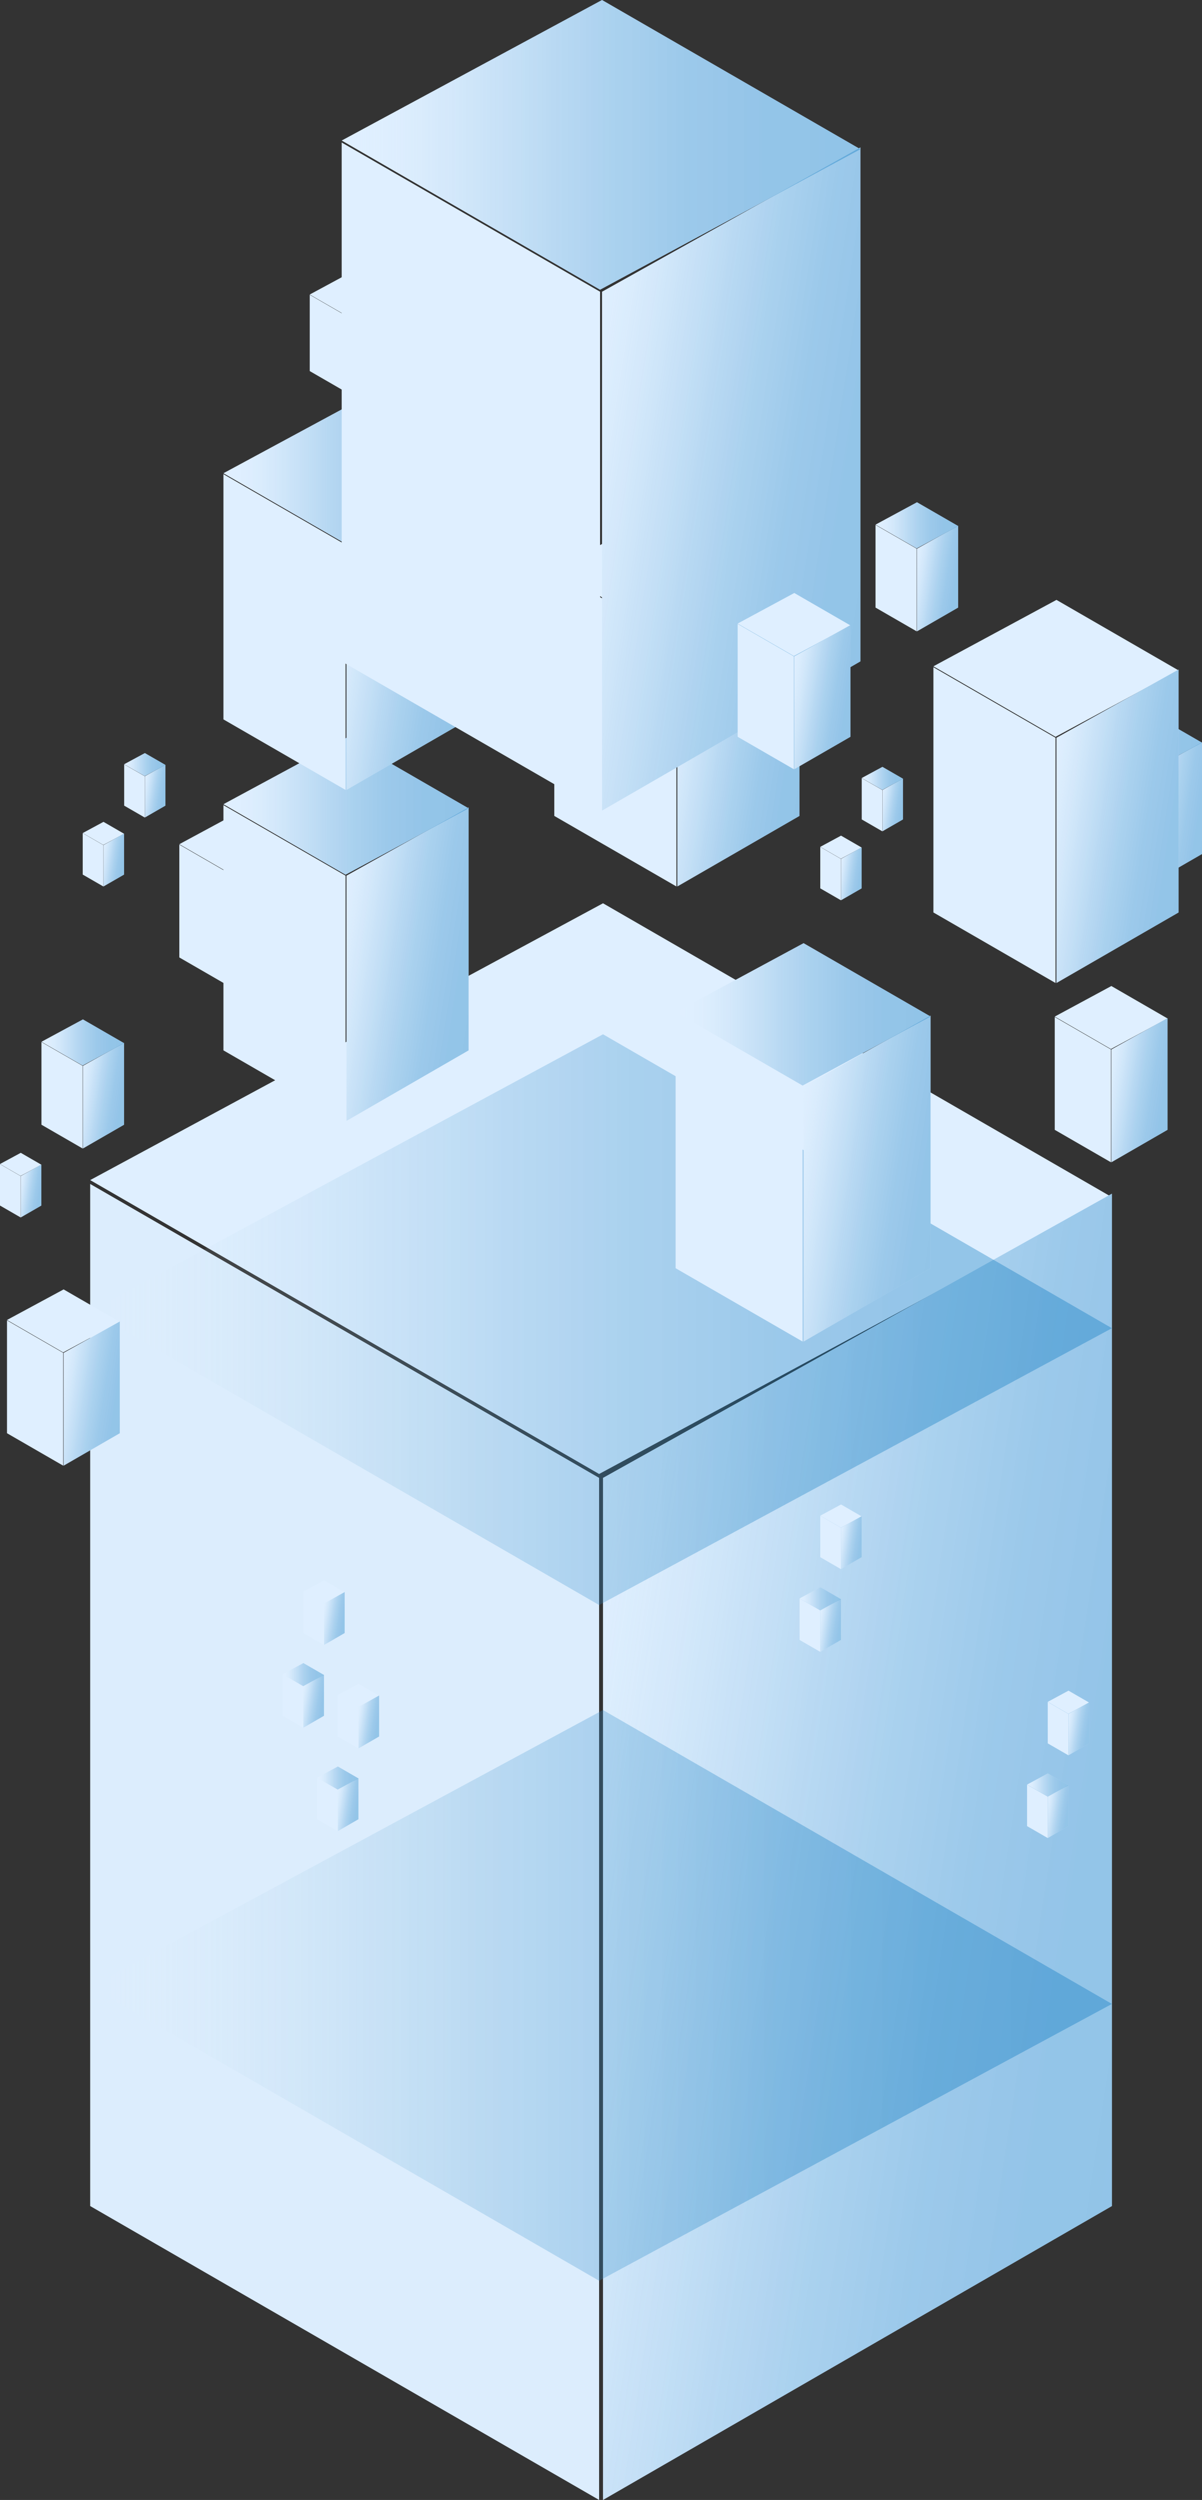
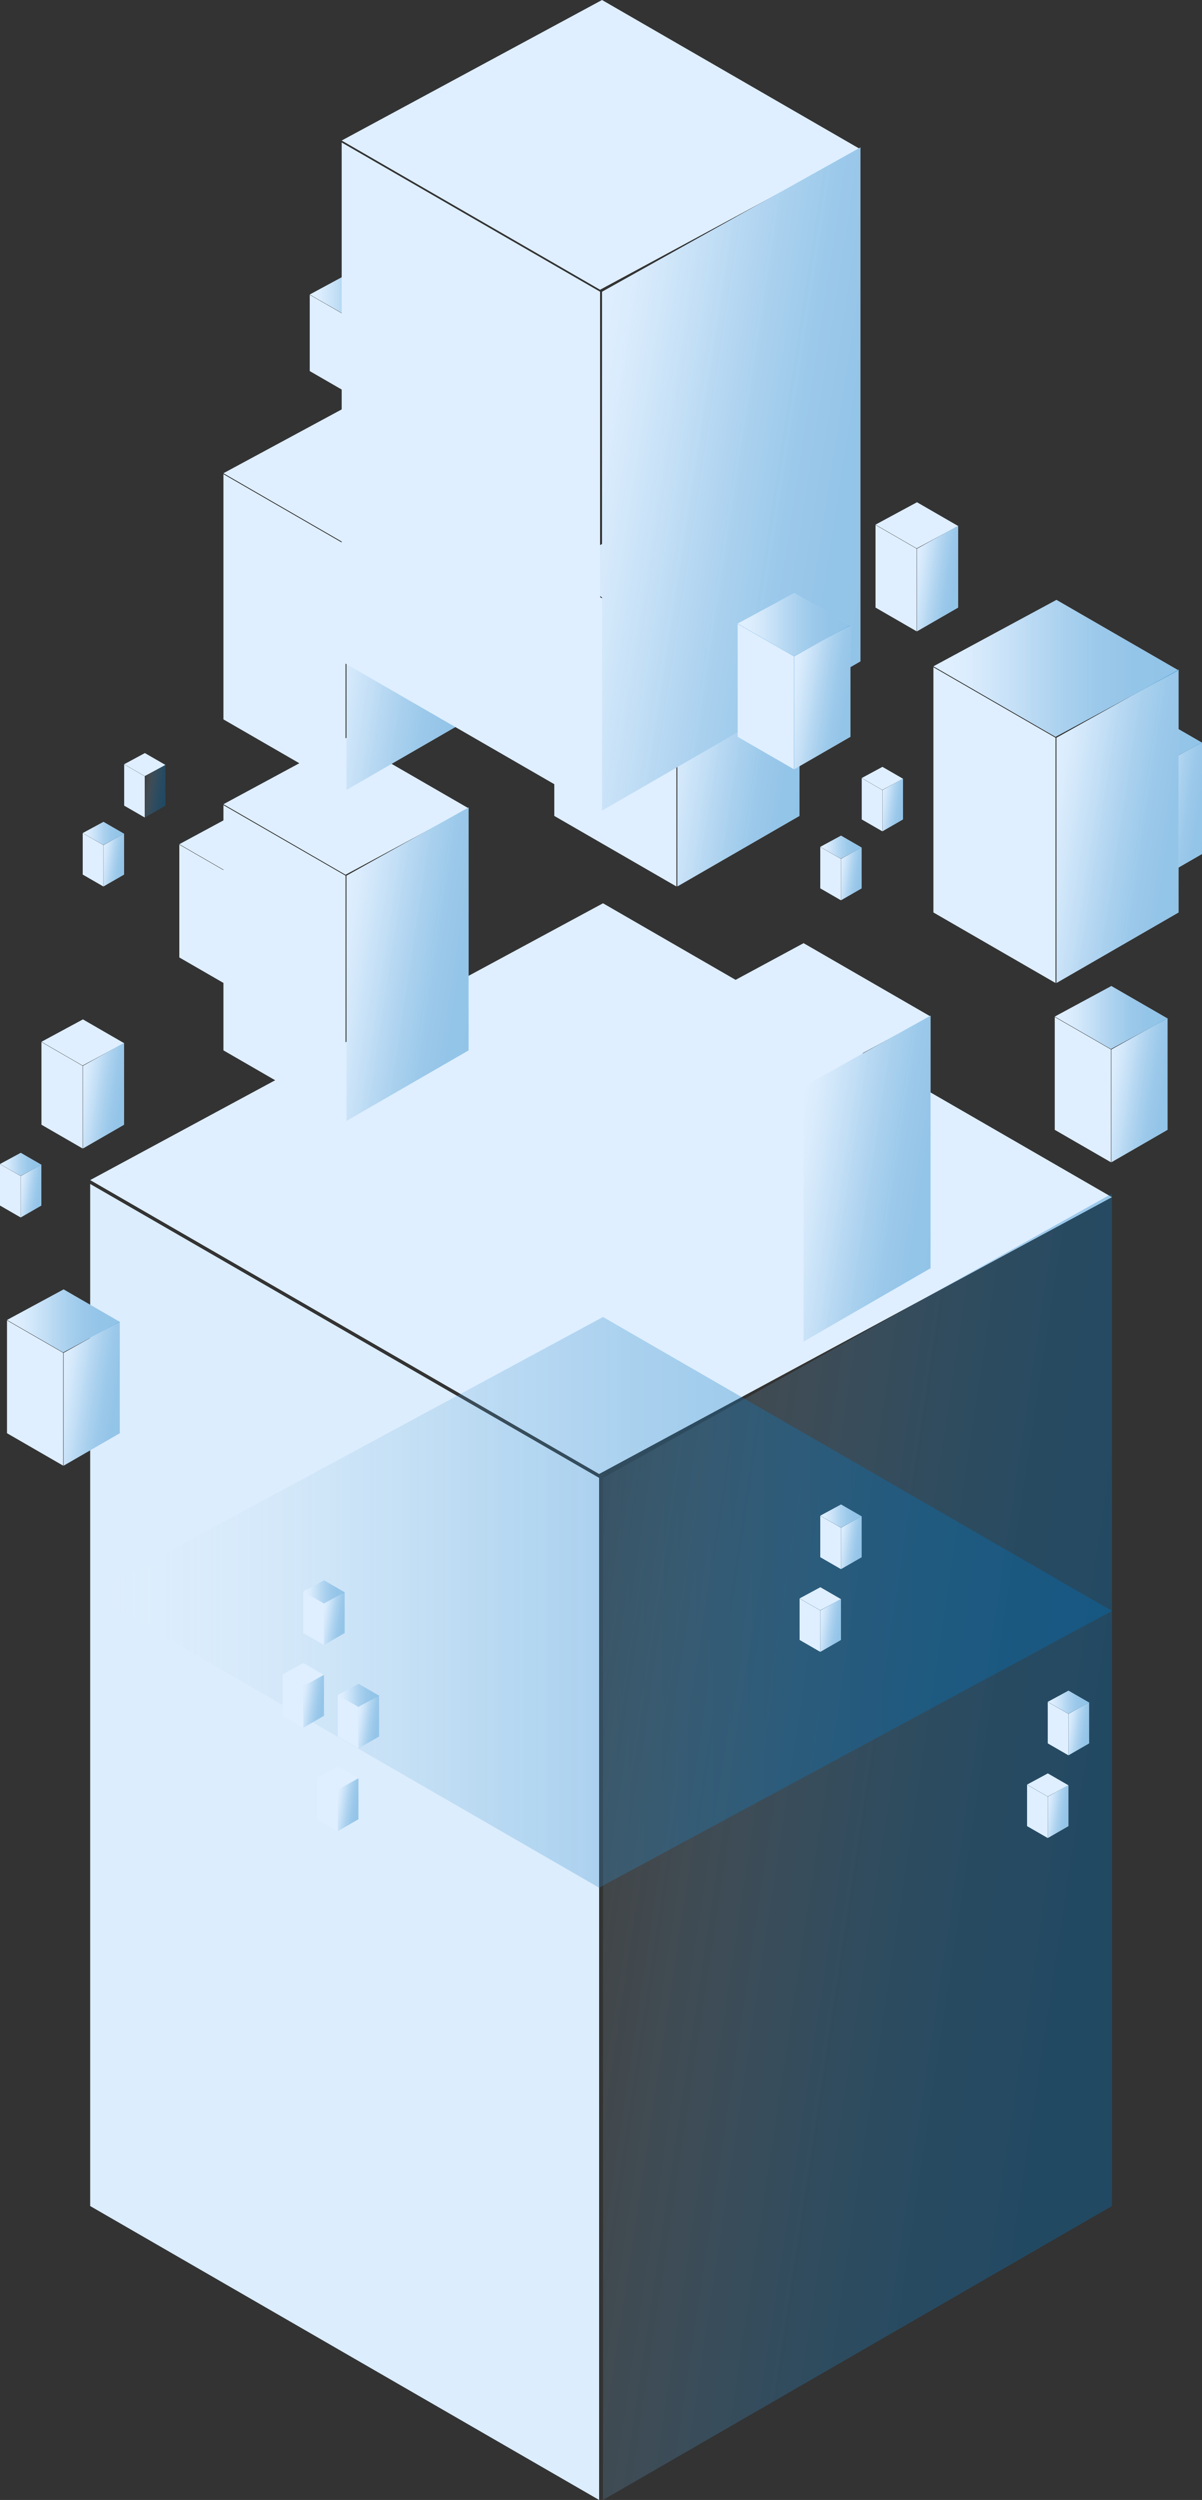
<svg xmlns="http://www.w3.org/2000/svg" xmlns:xlink="http://www.w3.org/1999/xlink" width="258.553" height="537.576" viewBox="0 0 258.553 537.576">
  <rect x="0" y="0" width="258.553" height="537.576" fill="#333333" stroke="none" />
  <defs>
    <linearGradient id="linear-gradient" x1="-0.112" y1="0.261" x2="1.103" y2="0.735" gradientUnits="objectBoundingBox">
      <stop offset="0" stop-color="#fff" stop-opacity="0" />
      <stop offset="0.049" stop-color="#e1eef7" stop-opacity="0.114" />
      <stop offset="0.163" stop-color="#a6cde7" stop-opacity="0.349" />
      <stop offset="0.282" stop-color="#72b0da" stop-opacity="0.549" />
      <stop offset="0.404" stop-color="#4999cf" stop-opacity="0.714" />
      <stop offset="0.532" stop-color="#2887c6" stop-opacity="0.839" />
      <stop offset="0.668" stop-color="#117ac0" stop-opacity="0.929" />
      <stop offset="0.816" stop-color="#0473bd" stop-opacity="0.984" />
      <stop offset="1" stop-color="#0071bc" />
    </linearGradient>
    <linearGradient id="linear-gradient-2" x1="0" y1="0.5" x2="1" y2="0.5" xlink:href="#linear-gradient" />
  </defs>
  <g id="Group_10096" data-name="Group 10096" transform="translate(-103.5 -183)">
-     <path id="Path_15158" data-name="Path 15158" d="M300.448,573.811l-109.468,63.2V417.231l109.468-61.12Z" transform="translate(42.228 83.563)" fill="#dfefff" />
    <path id="Path_15159" data-name="Path 15159" d="M226.052,436.724l-109.468-63.2L226.892,314,336.36,377.2Z" transform="translate(6.316 63.235)" fill="#dfefff" />
    <path id="Path_15160" data-name="Path 15160" d="M226.052,637.69l-109.468-63.2V354.707l109.468,63.2Z" transform="translate(6.316 82.885)" fill="#dcedfd" />
    <g id="Group_10069" data-name="Group 10069" transform="translate(337.792 335.72)">
      <path id="Path_15161" data-name="Path 15161" d="M281.812,314.681l-12.084,6.977V297.4l12.084-6.747Z" transform="translate(-257.551 -283.756)" fill="#dfefff" />
      <path id="Path_15162" data-name="Path 15162" d="M273.6,299.547l-12.084-6.977L273.693,286l12.084,6.977Z" transform="translate(-261.516 -286)" fill="#dfefff" />
      <path id="Path_15163" data-name="Path 15163" d="M273.6,321.732l-12.084-6.977V290.494L273.6,297.47Z" transform="translate(-261.516 -283.831)" fill="#dfefff" />
      <path id="Path_15164" data-name="Path 15164" d="M281.812,314.681l-12.084,6.977V297.4l12.084-6.747Z" transform="translate(-257.551 -283.756)" opacity="0.35" fill="url(#linear-gradient)" />
      <path id="Path_15165" data-name="Path 15165" d="M273.6,299.547l-12.084-6.977L273.693,286l12.084,6.977Z" transform="translate(-261.516 -286)" opacity="0.35" fill="url(#linear-gradient-2)" />
    </g>
    <g id="Group_10070" data-name="Group 10070" transform="translate(142.074 357.96)">
-       <path id="Path_15166" data-name="Path 15166" d="M149.812,329.68l-12.084,6.977V312.4l12.084-6.747Z" transform="translate(-125.551 -298.756)" fill="#dfefff" />
      <path id="Path_15167" data-name="Path 15167" d="M141.6,314.547l-12.084-6.977L141.693,301l12.084,6.977Z" transform="translate(-129.516 -301)" fill="#dfefff" />
      <path id="Path_15168" data-name="Path 15168" d="M141.6,336.732l-12.084-6.977V305.494L141.6,312.47Z" transform="translate(-129.516 -298.831)" fill="#dfefff" />
      <path id="Path_15169" data-name="Path 15169" d="M149.812,329.68l-12.084,6.977V312.4l12.084-6.747Z" transform="translate(-125.551 -298.756)" opacity="0.35" fill="url(#linear-gradient)" />
      <path id="Path_15170" data-name="Path 15170" d="M141.6,314.547l-12.084-6.977L141.693,301l12.084,6.977Z" transform="translate(-129.516 -301)" opacity="0.35" fill="url(#linear-gradient-2)" />
    </g>
    <path id="Path_15171" data-name="Path 15171" d="M300.448,573.811l-109.468,63.2V417.231l109.468-61.12Z" transform="translate(42.228 83.563)" opacity="0.35" fill="url(#linear-gradient)" />
-     <path id="Path_15172" data-name="Path 15172" d="M226.052,455.724l-109.468-63.2L226.892,333,336.36,396.2Z" transform="translate(6.316 72.407)" opacity="0.35" fill="url(#linear-gradient-2)" />
    <path id="Path_15173" data-name="Path 15173" d="M226.052,496.724l-109.468-63.2L226.892,374,336.36,437.2Z" transform="translate(6.316 92.198)" opacity="0.35" fill="url(#linear-gradient-2)" />
    <path id="Path_15174" data-name="Path 15174" d="M226.052,553.724l-109.468-63.2L226.892,431,336.36,494.2Z" transform="translate(6.316 119.713)" opacity="0.35" fill="url(#linear-gradient-2)" />
    <g id="Group_10071" data-name="Group 10071" transform="translate(304.28 311.996)">
      <path id="Path_15175" data-name="Path 15175" d="M283.031,332.34l-26.266,15.165V294.77L283.031,280.1Z" transform="translate(-230.297 -265.123)" fill="#dfefff" />
      <path id="Path_15176" data-name="Path 15176" d="M265.18,299.447l-26.266-15.165L265.382,270l26.266,15.165Z" transform="translate(-238.914 -270)" fill="#dfefff" />
      <path id="Path_15177" data-name="Path 15177" d="M265.18,347.668,238.914,332.5V279.767l26.266,15.165Z" transform="translate(-238.914 -265.285)" fill="#dfefff" />
      <path id="Path_15178" data-name="Path 15178" d="M283.031,332.34l-26.266,15.165V294.77L283.031,280.1Z" transform="translate(-230.297 -265.123)" opacity="0.35" fill="url(#linear-gradient)" />
      <path id="Path_15179" data-name="Path 15179" d="M265.18,299.447l-26.266-15.165L265.382,270l26.266,15.165Z" transform="translate(-238.914 -270)" opacity="0.35" fill="url(#linear-gradient-2)" />
    </g>
    <g id="Group_10072" data-name="Group 10072" transform="translate(151.561 341.65)">
      <path id="Path_15180" data-name="Path 15180" d="M180.031,352.34l-26.266,15.165V314.77L180.031,300.1Z" transform="translate(-127.297 -285.123)" fill="#dfefff" />
      <path id="Path_15181" data-name="Path 15181" d="M162.18,319.447l-26.266-15.165L162.382,290l26.266,15.165Z" transform="translate(-135.914 -290)" fill="#dfefff" />
      <path id="Path_15182" data-name="Path 15182" d="M162.18,367.668,135.914,352.5V299.767l26.266,15.165Z" transform="translate(-135.914 -285.285)" fill="#dfefff" />
      <path id="Path_15183" data-name="Path 15183" d="M180.031,352.34l-26.266,15.165V314.77L180.031,300.1Z" transform="translate(-127.297 -285.123)" opacity="0.35" fill="url(#linear-gradient)" />
      <path id="Path_15184" data-name="Path 15184" d="M162.18,319.447l-26.266-15.165L162.382,290l26.266,15.165Z" transform="translate(-135.914 -290)" opacity="0.35" fill="url(#linear-gradient-2)" />
    </g>
    <g id="Group_10073" data-name="Group 10073" transform="translate(222.731 291.238)">
      <path id="Path_15185" data-name="Path 15185" d="M228.031,318.34l-26.266,15.165V280.77L228.031,266.1Z" transform="translate(-175.297 -251.123)" fill="#dfefff" />
      <path id="Path_15186" data-name="Path 15186" d="M210.18,285.447l-26.266-15.165L210.382,256l26.266,15.165Z" transform="translate(-183.914 -256)" fill="#dfefff" />
      <path id="Path_15187" data-name="Path 15187" d="M210.18,333.668,183.914,318.5V265.767l26.266,15.165Z" transform="translate(-183.914 -251.285)" fill="#dfefff" />
      <path id="Path_15188" data-name="Path 15188" d="M228.031,318.34l-26.266,15.165V280.77L228.031,266.1Z" transform="translate(-175.297 -251.123)" opacity="0.35" fill="url(#linear-gradient)" />
      <path id="Path_15189" data-name="Path 15189" d="M210.18,285.447l-26.266-15.165L210.382,256l26.266,15.165Z" transform="translate(-183.914 -256)" opacity="0.35" fill="url(#linear-gradient-2)" />
    </g>
    <g id="Group_10074" data-name="Group 10074" transform="translate(151.561 270.48)">
      <path id="Path_15190" data-name="Path 15190" d="M180.031,304.34l-26.266,15.165V266.77L180.031,252.1Z" transform="translate(-127.297 -237.123)" fill="#dfefff" />
      <path id="Path_15191" data-name="Path 15191" d="M162.18,271.447l-26.266-15.165L162.382,242l26.266,15.165Z" transform="translate(-135.914 -242)" fill="#dfefff" />
      <path id="Path_15192" data-name="Path 15192" d="M162.18,319.668,135.914,304.5V251.768l26.266,15.165Z" transform="translate(-135.914 -237.285)" fill="#dfefff" />
      <path id="Path_15193" data-name="Path 15193" d="M180.031,304.34l-26.266,15.165V266.77L180.031,252.1Z" transform="translate(-127.297 -237.123)" opacity="0.35" fill="url(#linear-gradient)" />
      <path id="Path_15194" data-name="Path 15194" d="M162.18,271.447l-26.266-15.165L162.382,242l26.266,15.165Z" transform="translate(-135.914 -242)" opacity="0.35" fill="url(#linear-gradient-2)" />
    </g>
    <g id="Group_10075" data-name="Group 10075" transform="translate(170.127 241.887)">
      <path id="Path_15195" data-name="Path 15195" d="M162.16,242.109l-8.171,4.718V230.421l8.171-4.562Z" transform="translate(-145.755 -221.198)" fill="#dfefff" />
      <path id="Path_15196" data-name="Path 15196" d="M156.607,231.876l-8.171-4.718,8.234-4.443,8.171,4.718Z" transform="translate(-148.436 -222.715)" fill="#dfefff" />
      <path id="Path_15197" data-name="Path 15197" d="M156.607,246.877l-8.171-4.718V225.754l8.171,4.718Z" transform="translate(-148.436 -221.249)" fill="#dfefff" />
      <path id="Path_15198" data-name="Path 15198" d="M162.16,242.109l-8.171,4.718V230.421l8.171-4.562Z" transform="translate(-145.755 -221.198)" opacity="0.35" fill="url(#linear-gradient)" />
      <path id="Path_15199" data-name="Path 15199" d="M156.607,231.876l-8.171-4.718,8.234-4.443,8.171,4.718Z" transform="translate(-148.436 -222.715)" opacity="0.35" fill="url(#linear-gradient-2)" />
    </g>
    <g id="Group_10076" data-name="Group 10076" transform="translate(176.999 183)">
      <path id="Path_15200" data-name="Path 15200" d="M246.417,314.9l-55.576,32.087V235.409l55.576-31.03Z" transform="translate(-134.838 -172.68)" fill="#dfefff" />
      <path id="Path_15201" data-name="Path 15201" d="M208.646,245.306l-55.576-32.087,56-30.219,55.576,32.087Z" transform="translate(-153.071 -183)" fill="#dfefff" />
      <path id="Path_15202" data-name="Path 15202" d="M208.646,347.335l-55.576-32.087V203.667l55.576,32.087Z" transform="translate(-153.071 -173.024)" fill="#dfefff" />
      <path id="Path_15203" data-name="Path 15203" d="M246.417,314.9l-55.576,32.087V235.409l55.576-31.03Z" transform="translate(-134.838 -172.68)" opacity="0.35" fill="url(#linear-gradient)" />
      <path id="Path_15204" data-name="Path 15204" d="M208.646,245.306l-55.576-32.087,56-30.219,55.576,32.087Z" transform="translate(-153.071 -183)" opacity="0.35" fill="url(#linear-gradient-2)" />
    </g>
    <g id="Group_10077" data-name="Group 10077" transform="translate(330.378 395.028)">
      <path id="Path_15205" data-name="Path 15205" d="M276.812,354.68l-12.084,6.977V337.4l12.084-6.747Z" transform="translate(-252.551 -323.756)" fill="#dfefff" />
      <path id="Path_15206" data-name="Path 15206" d="M268.6,339.547l-12.084-6.977L268.693,326l12.084,6.977Z" transform="translate(-256.516 -326)" fill="#dfefff" />
      <path id="Path_15207" data-name="Path 15207" d="M268.6,361.732l-12.084-6.977V330.494L268.6,337.47Z" transform="translate(-256.516 -323.831)" fill="#dfefff" />
      <path id="Path_15208" data-name="Path 15208" d="M276.812,354.68l-12.084,6.977V337.4l12.084-6.747Z" transform="translate(-252.551 -323.756)" opacity="0.35" fill="url(#linear-gradient)" />
      <path id="Path_15209" data-name="Path 15209" d="M268.6,339.547l-12.084-6.977L268.693,326l12.084,6.977Z" transform="translate(-256.516 -326)" opacity="0.35" fill="url(#linear-gradient-2)" />
    </g>
    <g id="Group_10078" data-name="Group 10078" transform="translate(248.829 385.812)">
      <path id="Path_15210" data-name="Path 15210" d="M247.392,384.611l-27.314,15.77V345.542l27.314-15.25Z" transform="translate(-192.555 -314.712)" fill="#dfefff" />
      <path id="Path_15211" data-name="Path 15211" d="M228.829,350.405l-27.314-15.77,27.523-14.852,27.314,15.77Z" transform="translate(-201.516 -319.784)" fill="#dfefff" />
      <path id="Path_15212" data-name="Path 15212" d="M228.829,400.549l-27.314-15.77V329.941l27.314,15.77Z" transform="translate(-201.516 -314.881)" fill="#dfefff" />
      <path id="Path_15213" data-name="Path 15213" d="M247.392,384.611l-27.314,15.77V345.542l27.314-15.25Z" transform="translate(-192.555 -314.712)" opacity="0.35" fill="url(#linear-gradient)" />
      <path id="Path_15214" data-name="Path 15214" d="M228.829,350.405l-27.314-15.77,27.523-14.852,27.314,15.77Z" transform="translate(-201.516 -319.784)" opacity="0.35" fill="url(#linear-gradient-2)" />
    </g>
    <g id="Group_10079" data-name="Group 10079" transform="translate(262.174 310.513)">
      <path id="Path_15215" data-name="Path 15215" d="M230.812,297.68l-12.084,6.977V280.4l12.084-6.747Z" transform="translate(-206.551 -266.756)" fill="#dfefff" />
      <path id="Path_15216" data-name="Path 15216" d="M222.6,282.547l-12.084-6.977L222.693,269l12.084,6.977Z" transform="translate(-210.516 -269)" fill="#dfefff" />
      <path id="Path_15217" data-name="Path 15217" d="M222.6,304.732l-12.084-6.977V273.494L222.6,280.47Z" transform="translate(-210.516 -266.831)" fill="#dfefff" />
      <path id="Path_15218" data-name="Path 15218" d="M230.812,297.68l-12.084,6.977V280.4l12.084-6.747Z" transform="translate(-206.551 -266.756)" opacity="0.35" fill="url(#linear-gradient)" />
      <path id="Path_15219" data-name="Path 15219" d="M222.6,282.547l-12.084-6.977L222.693,269l12.084,6.977Z" transform="translate(-210.516 -269)" opacity="0.35" fill="url(#linear-gradient-2)" />
    </g>
    <g id="Group_10080" data-name="Group 10080" transform="translate(291.828 291.001)">
      <path id="Path_15220" data-name="Path 15220" d="M245.381,276.846l-8.851,5.11v-17.77l8.851-4.942Z" transform="translate(-227.612 -254.196)" fill="#dfefff" />
      <path id="Path_15221" data-name="Path 15221" d="M239.366,265.762l-8.851-5.11,8.919-4.813,8.851,5.11Z" transform="translate(-230.516 -255.84)" fill="#dfefff" />
      <path id="Path_15222" data-name="Path 15222" d="M239.366,282.011l-8.851-5.11v-17.77l8.851,5.11Z" transform="translate(-230.516 -254.251)" fill="#dfefff" />
      <path id="Path_15223" data-name="Path 15223" d="M245.381,276.846l-8.851,5.11v-17.77l8.851-4.942Z" transform="translate(-227.612 -254.196)" opacity="0.35" fill="url(#linear-gradient)" />
      <path id="Path_15224" data-name="Path 15224" d="M239.366,265.762l-8.851-5.11,8.919-4.813,8.851,5.11Z" transform="translate(-230.516 -255.84)" opacity="0.35" fill="url(#linear-gradient-2)" />
    </g>
    <g id="Group_10081" data-name="Group 10081" transform="translate(105.006 460.267)">
      <path id="Path_15225" data-name="Path 15225" d="M124.812,398.681l-12.084,6.977V381.4l12.084-6.747Z" transform="translate(-100.551 -367.756)" fill="#dfefff" />
      <path id="Path_15226" data-name="Path 15226" d="M116.6,383.547l-12.084-6.977L116.693,370l12.084,6.977Z" transform="translate(-104.516 -370)" fill="#dfefff" />
      <path id="Path_15227" data-name="Path 15227" d="M116.6,405.732l-12.084-6.977V374.494L116.6,381.47Z" transform="translate(-104.516 -367.831)" fill="#dfefff" />
      <path id="Path_15228" data-name="Path 15228" d="M124.812,398.681l-12.084,6.977V381.4l12.084-6.747Z" transform="translate(-100.551 -367.756)" opacity="0.35" fill="url(#linear-gradient)" />
      <path id="Path_15229" data-name="Path 15229" d="M116.6,383.547l-12.084-6.977L116.693,370l12.084,6.977Z" transform="translate(-104.516 -370)" opacity="0.35" fill="url(#linear-gradient-2)" />
    </g>
    <g id="Group_10082" data-name="Group 10082" transform="translate(112.42 402.204)">
      <path id="Path_15230" data-name="Path 15230" d="M124.381,351.846l-8.851,5.11v-17.77l8.851-4.942Z" transform="translate(-106.612 -329.196)" fill="#dfefff" />
      <path id="Path_15231" data-name="Path 15231" d="M118.366,340.762l-8.851-5.11,8.919-4.812,8.851,5.11Z" transform="translate(-109.516 -330.84)" fill="#dfefff" />
      <path id="Path_15232" data-name="Path 15232" d="M118.366,357.011l-8.851-5.11v-17.77l8.851,5.11Z" transform="translate(-109.516 -329.251)" fill="#dfefff" />
      <path id="Path_15233" data-name="Path 15233" d="M124.381,351.846l-8.851,5.11v-17.77l8.851-4.942Z" transform="translate(-106.612 -329.196)" opacity="0.35" fill="url(#linear-gradient)" />
      <path id="Path_15234" data-name="Path 15234" d="M118.366,340.762l-8.851-5.11,8.919-4.812,8.851,5.11Z" transform="translate(-109.516 -330.84)" opacity="0.35" fill="url(#linear-gradient-2)" />
    </g>
    <g id="Group_10083" data-name="Group 10083" transform="translate(103.5 430.893)">
      <path id="Path_15235" data-name="Path 15235" d="M110.943,360.706l-4.431,2.558v-8.9l4.431-2.474Z" transform="translate(-102.046 -349.366)" fill="#dfefff" />
      <path id="Path_15236" data-name="Path 15236" d="M107.931,355.156,103.5,352.6l4.465-2.409,4.431,2.558Z" transform="translate(-103.5 -350.189)" fill="#dfefff" />
      <path id="Path_15237" data-name="Path 15237" d="M107.931,363.291l-4.431-2.558v-8.9l4.431,2.558Z" transform="translate(-103.5 -349.393)" fill="#dfefff" />
      <path id="Path_15238" data-name="Path 15238" d="M110.943,360.706l-4.431,2.558v-8.9l4.431-2.474Z" transform="translate(-102.046 -349.366)" opacity="0.35" fill="url(#linear-gradient)" />
      <path id="Path_15239" data-name="Path 15239" d="M107.931,355.156,103.5,352.6l4.465-2.409,4.431,2.558Z" transform="translate(-103.5 -350.189)" opacity="0.35" fill="url(#linear-gradient-2)" />
    </g>
    <g id="Group_10084" data-name="Group 10084" transform="translate(130.212 344.932)">
-       <path id="Path_15240" data-name="Path 15240" d="M128.939,302.7l-4.42,2.552v-8.873l4.42-2.468Z" transform="translate(-120.066 -291.393)" fill="#dfefff" />
      <path id="Path_15241" data-name="Path 15241" d="M125.935,297.168l-4.42-2.552,4.453-2.4,4.42,2.552Z" transform="translate(-121.516 -292.213)" fill="#dfefff" />
      <path id="Path_15242" data-name="Path 15242" d="M125.935,305.281l-4.42-2.552v-8.873l4.42,2.552Z" transform="translate(-121.516 -291.42)" fill="#dfefff" />
      <path id="Path_15243" data-name="Path 15243" d="M128.939,302.7l-4.42,2.552v-8.873l4.42-2.468Z" transform="translate(-120.066 -291.393)" opacity="0.35" fill="url(#linear-gradient)" />
      <path id="Path_15244" data-name="Path 15244" d="M125.935,297.168l-4.42-2.552,4.453-2.4,4.42,2.552Z" transform="translate(-121.516 -292.213)" opacity="0.35" fill="url(#linear-gradient-2)" />
    </g>
    <g id="Group_10085" data-name="Group 10085" transform="translate(121.293 359.723)">
      <path id="Path_15245" data-name="Path 15245" d="M122.943,312.706l-4.431,2.558v-8.9l4.431-2.474Z" transform="translate(-114.046 -301.366)" fill="#dfefff" />
      <path id="Path_15246" data-name="Path 15246" d="M119.931,307.156,115.5,304.6l4.465-2.409,4.431,2.558Z" transform="translate(-115.5 -302.189)" fill="#dfefff" />
      <path id="Path_15247" data-name="Path 15247" d="M119.931,315.291l-4.431-2.558v-8.9l4.431,2.558Z" transform="translate(-115.5 -301.393)" fill="#dfefff" />
      <path id="Path_15248" data-name="Path 15248" d="M122.943,312.706l-4.431,2.558v-8.9l4.431-2.474Z" transform="translate(-114.046 -301.366)" opacity="0.35" fill="url(#linear-gradient)" />
      <path id="Path_15249" data-name="Path 15249" d="M119.931,307.156,115.5,304.6l4.465-2.409,4.431,2.558Z" transform="translate(-115.5 -302.189)" opacity="0.35" fill="url(#linear-gradient-2)" />
    </g>
    <g id="Group_10086" data-name="Group 10086" transform="translate(288.863 347.897)">
      <path id="Path_15250" data-name="Path 15250" d="M235.939,304.7l-4.42,2.552v-8.873l4.42-2.468Z" transform="translate(-227.066 -293.393)" fill="#dfefff" />
      <path id="Path_15251" data-name="Path 15251" d="M232.935,299.168l-4.42-2.552,4.453-2.4,4.42,2.552Z" transform="translate(-228.516 -294.213)" fill="#dfefff" />
      <path id="Path_15252" data-name="Path 15252" d="M232.935,307.281l-4.42-2.552v-8.873l4.42,2.552Z" transform="translate(-228.516 -293.42)" fill="#dfefff" />
      <path id="Path_15253" data-name="Path 15253" d="M235.939,304.7l-4.42,2.552v-8.873l4.42-2.468Z" transform="translate(-227.066 -293.393)" opacity="0.35" fill="url(#linear-gradient)" />
      <path id="Path_15254" data-name="Path 15254" d="M232.935,299.168l-4.42-2.552,4.453-2.4,4.42,2.552Z" transform="translate(-228.516 -294.213)" opacity="0.35" fill="url(#linear-gradient-2)" />
    </g>
    <g id="Group_10087" data-name="Group 10087" transform="translate(279.943 362.688)">
      <path id="Path_15255" data-name="Path 15255" d="M229.943,314.706l-4.431,2.558v-8.9l4.431-2.474Z" transform="translate(-221.046 -303.366)" fill="#dfefff" />
      <path id="Path_15256" data-name="Path 15256" d="M226.931,309.156,222.5,306.6l4.465-2.409,4.431,2.558Z" transform="translate(-222.5 -304.189)" fill="#dfefff" />
      <path id="Path_15257" data-name="Path 15257" d="M226.931,317.291l-4.431-2.558v-8.9l4.431,2.558Z" transform="translate(-222.5 -303.393)" fill="#dfefff" />
      <path id="Path_15258" data-name="Path 15258" d="M229.943,314.706l-4.431,2.558v-8.9l4.431-2.474Z" transform="translate(-221.046 -303.366)" opacity="0.35" fill="url(#linear-gradient)" />
      <path id="Path_15259" data-name="Path 15259" d="M226.931,309.156,222.5,306.6l4.465-2.409,4.431,2.558Z" transform="translate(-222.5 -304.189)" opacity="0.35" fill="url(#linear-gradient-2)" />
    </g>
    <g id="Group_10088" data-name="Group 10088" transform="translate(275.495 524.304)">
      <path id="Path_15260" data-name="Path 15260" d="M226.943,423.706l-4.431,2.558v-8.9l4.431-2.474Z" transform="translate(-218.046 -412.366)" fill="#dfefff" />
      <path id="Path_15261" data-name="Path 15261" d="M223.931,418.156,219.5,415.6l4.465-2.409,4.431,2.558Z" transform="translate(-219.5 -413.189)" fill="#dfefff" />
      <path id="Path_15262" data-name="Path 15262" d="M223.931,426.291l-4.431-2.558v-8.9l4.431,2.558Z" transform="translate(-219.5 -412.393)" fill="#dfefff" />
      <path id="Path_15263" data-name="Path 15263" d="M226.943,423.706l-4.431,2.558v-8.9l4.431-2.474Z" transform="translate(-218.046 -412.366)" opacity="0.35" fill="url(#linear-gradient)" />
      <path id="Path_15264" data-name="Path 15264" d="M223.931,418.156,219.5,415.6l4.465-2.409,4.431,2.558Z" transform="translate(-219.5 -413.189)" opacity="0.35" fill="url(#linear-gradient-2)" />
    </g>
    <g id="Group_10089" data-name="Group 10089" transform="translate(279.943 506.511)">
      <path id="Path_15265" data-name="Path 15265" d="M229.943,411.706l-4.431,2.558v-8.9l4.431-2.474Z" transform="translate(-221.046 -400.366)" fill="#dfefff" />
      <path id="Path_15266" data-name="Path 15266" d="M226.931,406.156,222.5,403.6l4.465-2.409,4.431,2.558Z" transform="translate(-222.5 -401.189)" fill="#dfefff" />
      <path id="Path_15267" data-name="Path 15267" d="M226.931,414.291l-4.431-2.558v-8.9l4.431,2.558Z" transform="translate(-222.5 -400.393)" fill="#dfefff" />
      <path id="Path_15268" data-name="Path 15268" d="M229.943,411.706l-4.431,2.558v-8.9l4.431-2.474Z" transform="translate(-221.046 -400.366)" opacity="0.35" fill="url(#linear-gradient)" />
      <path id="Path_15269" data-name="Path 15269" d="M226.931,406.156,222.5,403.6l4.465-2.409,4.431,2.558Z" transform="translate(-222.5 -401.189)" opacity="0.35" fill="url(#linear-gradient-2)" />
    </g>
    <g id="Group_10090" data-name="Group 10090" transform="translate(324.424 564.337)">
      <path id="Path_15270" data-name="Path 15270" d="M259.943,450.706l-4.431,2.558v-8.9l4.431-2.474Z" transform="translate(-251.046 -439.366)" fill="#dfefff" />
      <path id="Path_15271" data-name="Path 15271" d="M256.931,445.156,252.5,442.6l4.465-2.409,4.431,2.558Z" transform="translate(-252.5 -440.189)" fill="#dfefff" />
      <path id="Path_15272" data-name="Path 15272" d="M256.931,453.291l-4.431-2.558v-8.9l4.431,2.558Z" transform="translate(-252.5 -439.393)" fill="#dfefff" />
      <path id="Path_15273" data-name="Path 15273" d="M259.943,450.706l-4.431,2.558v-8.9l4.431-2.474Z" transform="translate(-251.046 -439.366)" opacity="0.35" fill="url(#linear-gradient)" />
      <path id="Path_15274" data-name="Path 15274" d="M256.931,445.156,252.5,442.6l4.465-2.409,4.431,2.558Z" transform="translate(-252.5 -440.189)" opacity="0.35" fill="url(#linear-gradient-2)" />
    </g>
    <g id="Group_10091" data-name="Group 10091" transform="translate(328.872 546.545)">
      <path id="Path_15275" data-name="Path 15275" d="M262.943,438.706l-4.431,2.558v-8.9l4.431-2.474Z" transform="translate(-254.046 -427.366)" fill="#dfefff" />
      <path id="Path_15276" data-name="Path 15276" d="M259.931,433.156,255.5,430.6l4.465-2.409,4.431,2.558Z" transform="translate(-255.5 -428.189)" fill="#dfefff" />
      <path id="Path_15277" data-name="Path 15277" d="M259.931,441.291l-4.431-2.558v-8.9l4.431,2.558Z" transform="translate(-255.5 -427.393)" fill="#dfefff" />
      <path id="Path_15278" data-name="Path 15278" d="M262.943,438.706l-4.431,2.558v-8.9l4.431-2.474Z" transform="translate(-254.046 -427.366)" opacity="0.35" fill="url(#linear-gradient)" />
      <path id="Path_15279" data-name="Path 15279" d="M259.931,433.156,255.5,430.6l4.465-2.409,4.431,2.558Z" transform="translate(-255.5 -428.189)" opacity="0.35" fill="url(#linear-gradient-2)" />
    </g>
    <g id="Group_10092" data-name="Group 10092" transform="translate(171.705 562.854)">
      <path id="Path_15280" data-name="Path 15280" d="M156.943,449.706l-4.431,2.558v-8.9l4.431-2.474Z" transform="translate(-148.046 -438.366)" fill="#dfefff" />
      <path id="Path_15281" data-name="Path 15281" d="M153.931,444.156,149.5,441.6l4.465-2.409,4.431,2.558Z" transform="translate(-149.5 -439.189)" fill="#dfefff" />
      <path id="Path_15282" data-name="Path 15282" d="M153.931,452.291l-4.431-2.558v-8.9l4.431,2.558Z" transform="translate(-149.5 -438.393)" fill="#dfefff" />
      <path id="Path_15283" data-name="Path 15283" d="M156.943,449.706l-4.431,2.558v-8.9l4.431-2.474Z" transform="translate(-148.046 -438.366)" opacity="0.35" fill="url(#linear-gradient)" />
      <path id="Path_15284" data-name="Path 15284" d="M153.931,444.156,149.5,441.6l4.465-2.409,4.431,2.558Z" transform="translate(-149.5 -439.189)" opacity="0.35" fill="url(#linear-gradient-2)" />
    </g>
    <g id="Group_10093" data-name="Group 10093" transform="translate(176.153 545.062)">
      <path id="Path_15285" data-name="Path 15285" d="M159.943,437.706l-4.431,2.558v-8.9l4.431-2.474Z" transform="translate(-151.046 -426.366)" fill="#dfefff" />
      <path id="Path_15286" data-name="Path 15286" d="M156.931,432.156,152.5,429.6l4.465-2.409,4.431,2.558Z" transform="translate(-152.5 -427.189)" fill="#dfefff" />
      <path id="Path_15287" data-name="Path 15287" d="M156.931,440.291l-4.431-2.558v-8.9l4.431,2.558Z" transform="translate(-152.5 -426.393)" fill="#dfefff" />
      <path id="Path_15288" data-name="Path 15288" d="M159.943,437.706l-4.431,2.558v-8.9l4.431-2.474Z" transform="translate(-151.046 -426.366)" opacity="0.35" fill="url(#linear-gradient)" />
      <path id="Path_15289" data-name="Path 15289" d="M156.931,432.156,152.5,429.6l4.465-2.409,4.431,2.558Z" transform="translate(-152.5 -427.189)" opacity="0.35" fill="url(#linear-gradient-2)" />
    </g>
    <g id="Group_10094" data-name="Group 10094" transform="translate(164.291 540.614)">
      <path id="Path_15290" data-name="Path 15290" d="M151.943,434.706l-4.431,2.558v-8.9l4.431-2.474Z" transform="translate(-143.046 -423.366)" fill="#dfefff" />
      <path id="Path_15291" data-name="Path 15291" d="M148.931,429.156,144.5,426.6l4.465-2.409,4.431,2.558Z" transform="translate(-144.5 -424.189)" fill="#dfefff" />
      <path id="Path_15292" data-name="Path 15292" d="M148.931,437.291l-4.431-2.558v-8.9l4.431,2.558Z" transform="translate(-144.5 -423.393)" fill="#dfefff" />
      <path id="Path_15293" data-name="Path 15293" d="M151.943,434.706l-4.431,2.558v-8.9l4.431-2.474Z" transform="translate(-143.046 -423.366)" opacity="0.35" fill="url(#linear-gradient)" />
      <path id="Path_15294" data-name="Path 15294" d="M148.931,429.156,144.5,426.6l4.465-2.409,4.431,2.558Z" transform="translate(-144.5 -424.189)" opacity="0.35" fill="url(#linear-gradient-2)" />
    </g>
    <g id="Group_10095" data-name="Group 10095" transform="translate(168.739 522.821)">
      <path id="Path_15295" data-name="Path 15295" d="M154.943,422.706l-4.431,2.558v-8.9l4.431-2.474Z" transform="translate(-146.046 -411.366)" fill="#dfefff" />
      <path id="Path_15296" data-name="Path 15296" d="M151.931,417.156,147.5,414.6l4.465-2.409,4.431,2.558Z" transform="translate(-147.5 -412.189)" fill="#dfefff" />
      <path id="Path_15297" data-name="Path 15297" d="M151.931,425.291l-4.431-2.558v-8.9l4.431,2.558Z" transform="translate(-147.5 -411.393)" fill="#dfefff" />
      <path id="Path_15298" data-name="Path 15298" d="M154.943,422.706l-4.431,2.558v-8.9l4.431-2.474Z" transform="translate(-146.046 -411.366)" opacity="0.35" fill="url(#linear-gradient)" />
      <path id="Path_15299" data-name="Path 15299" d="M151.931,417.156,147.5,414.6l4.465-2.409,4.431,2.558Z" transform="translate(-147.5 -412.189)" opacity="0.35" fill="url(#linear-gradient-2)" />
    </g>
  </g>
</svg>